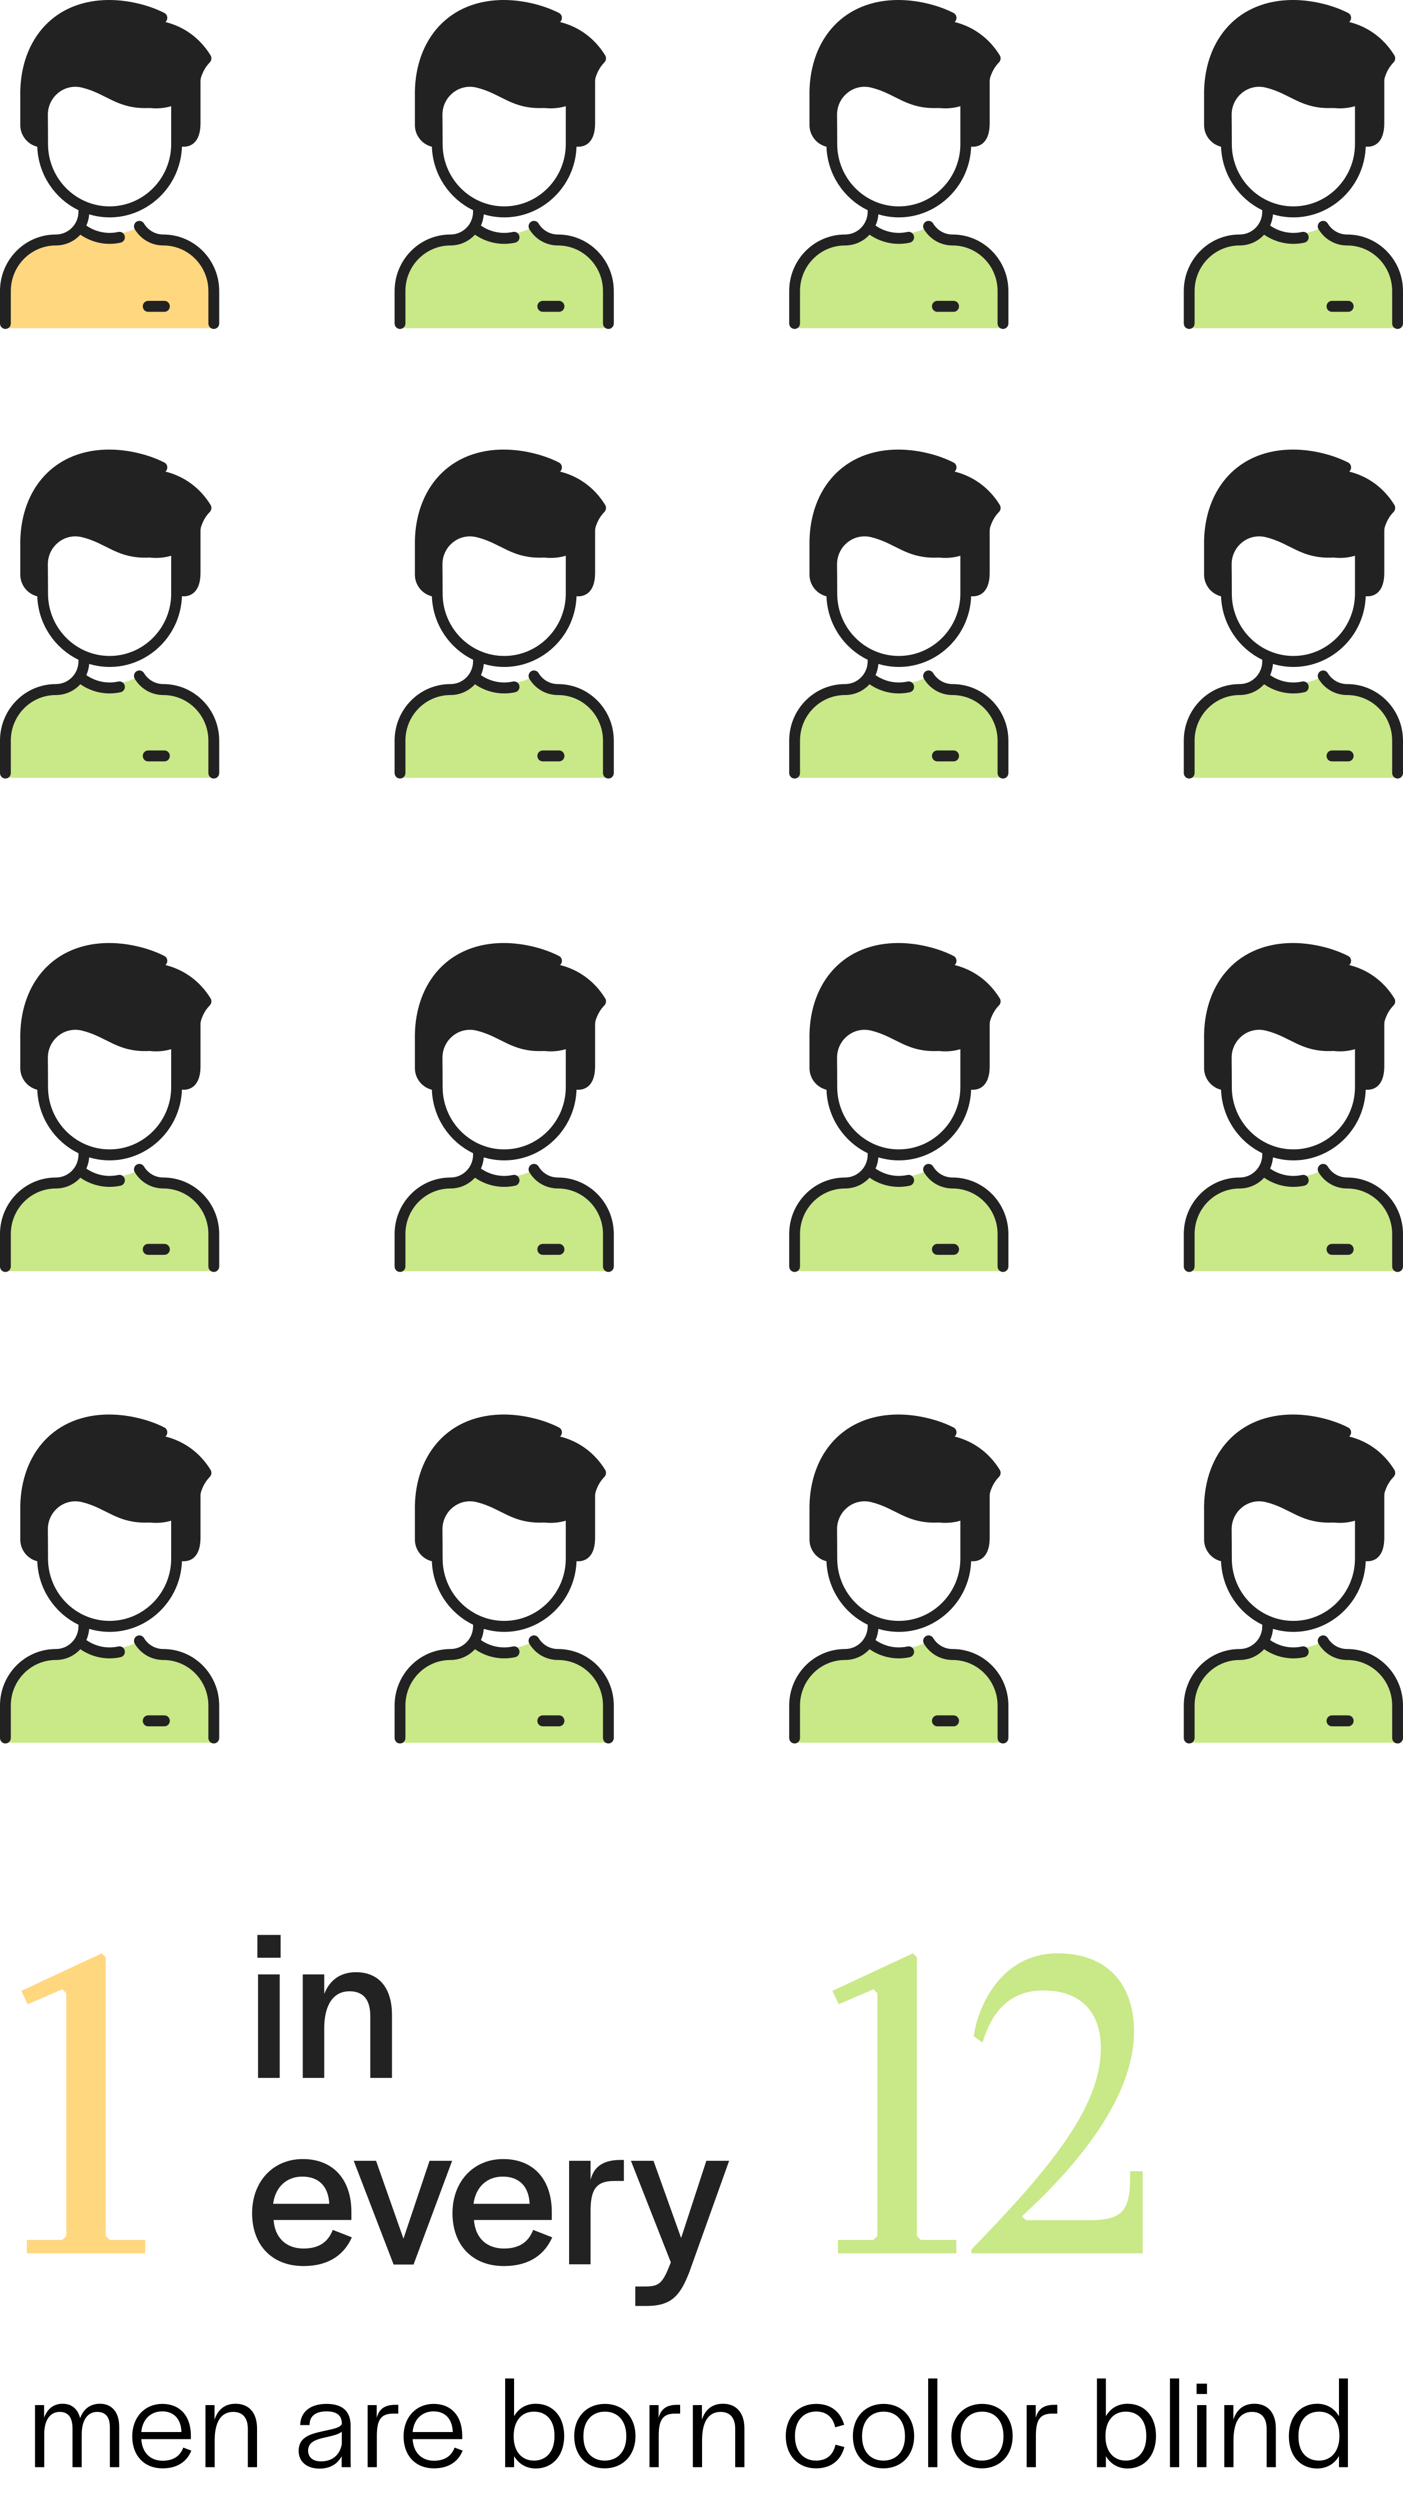
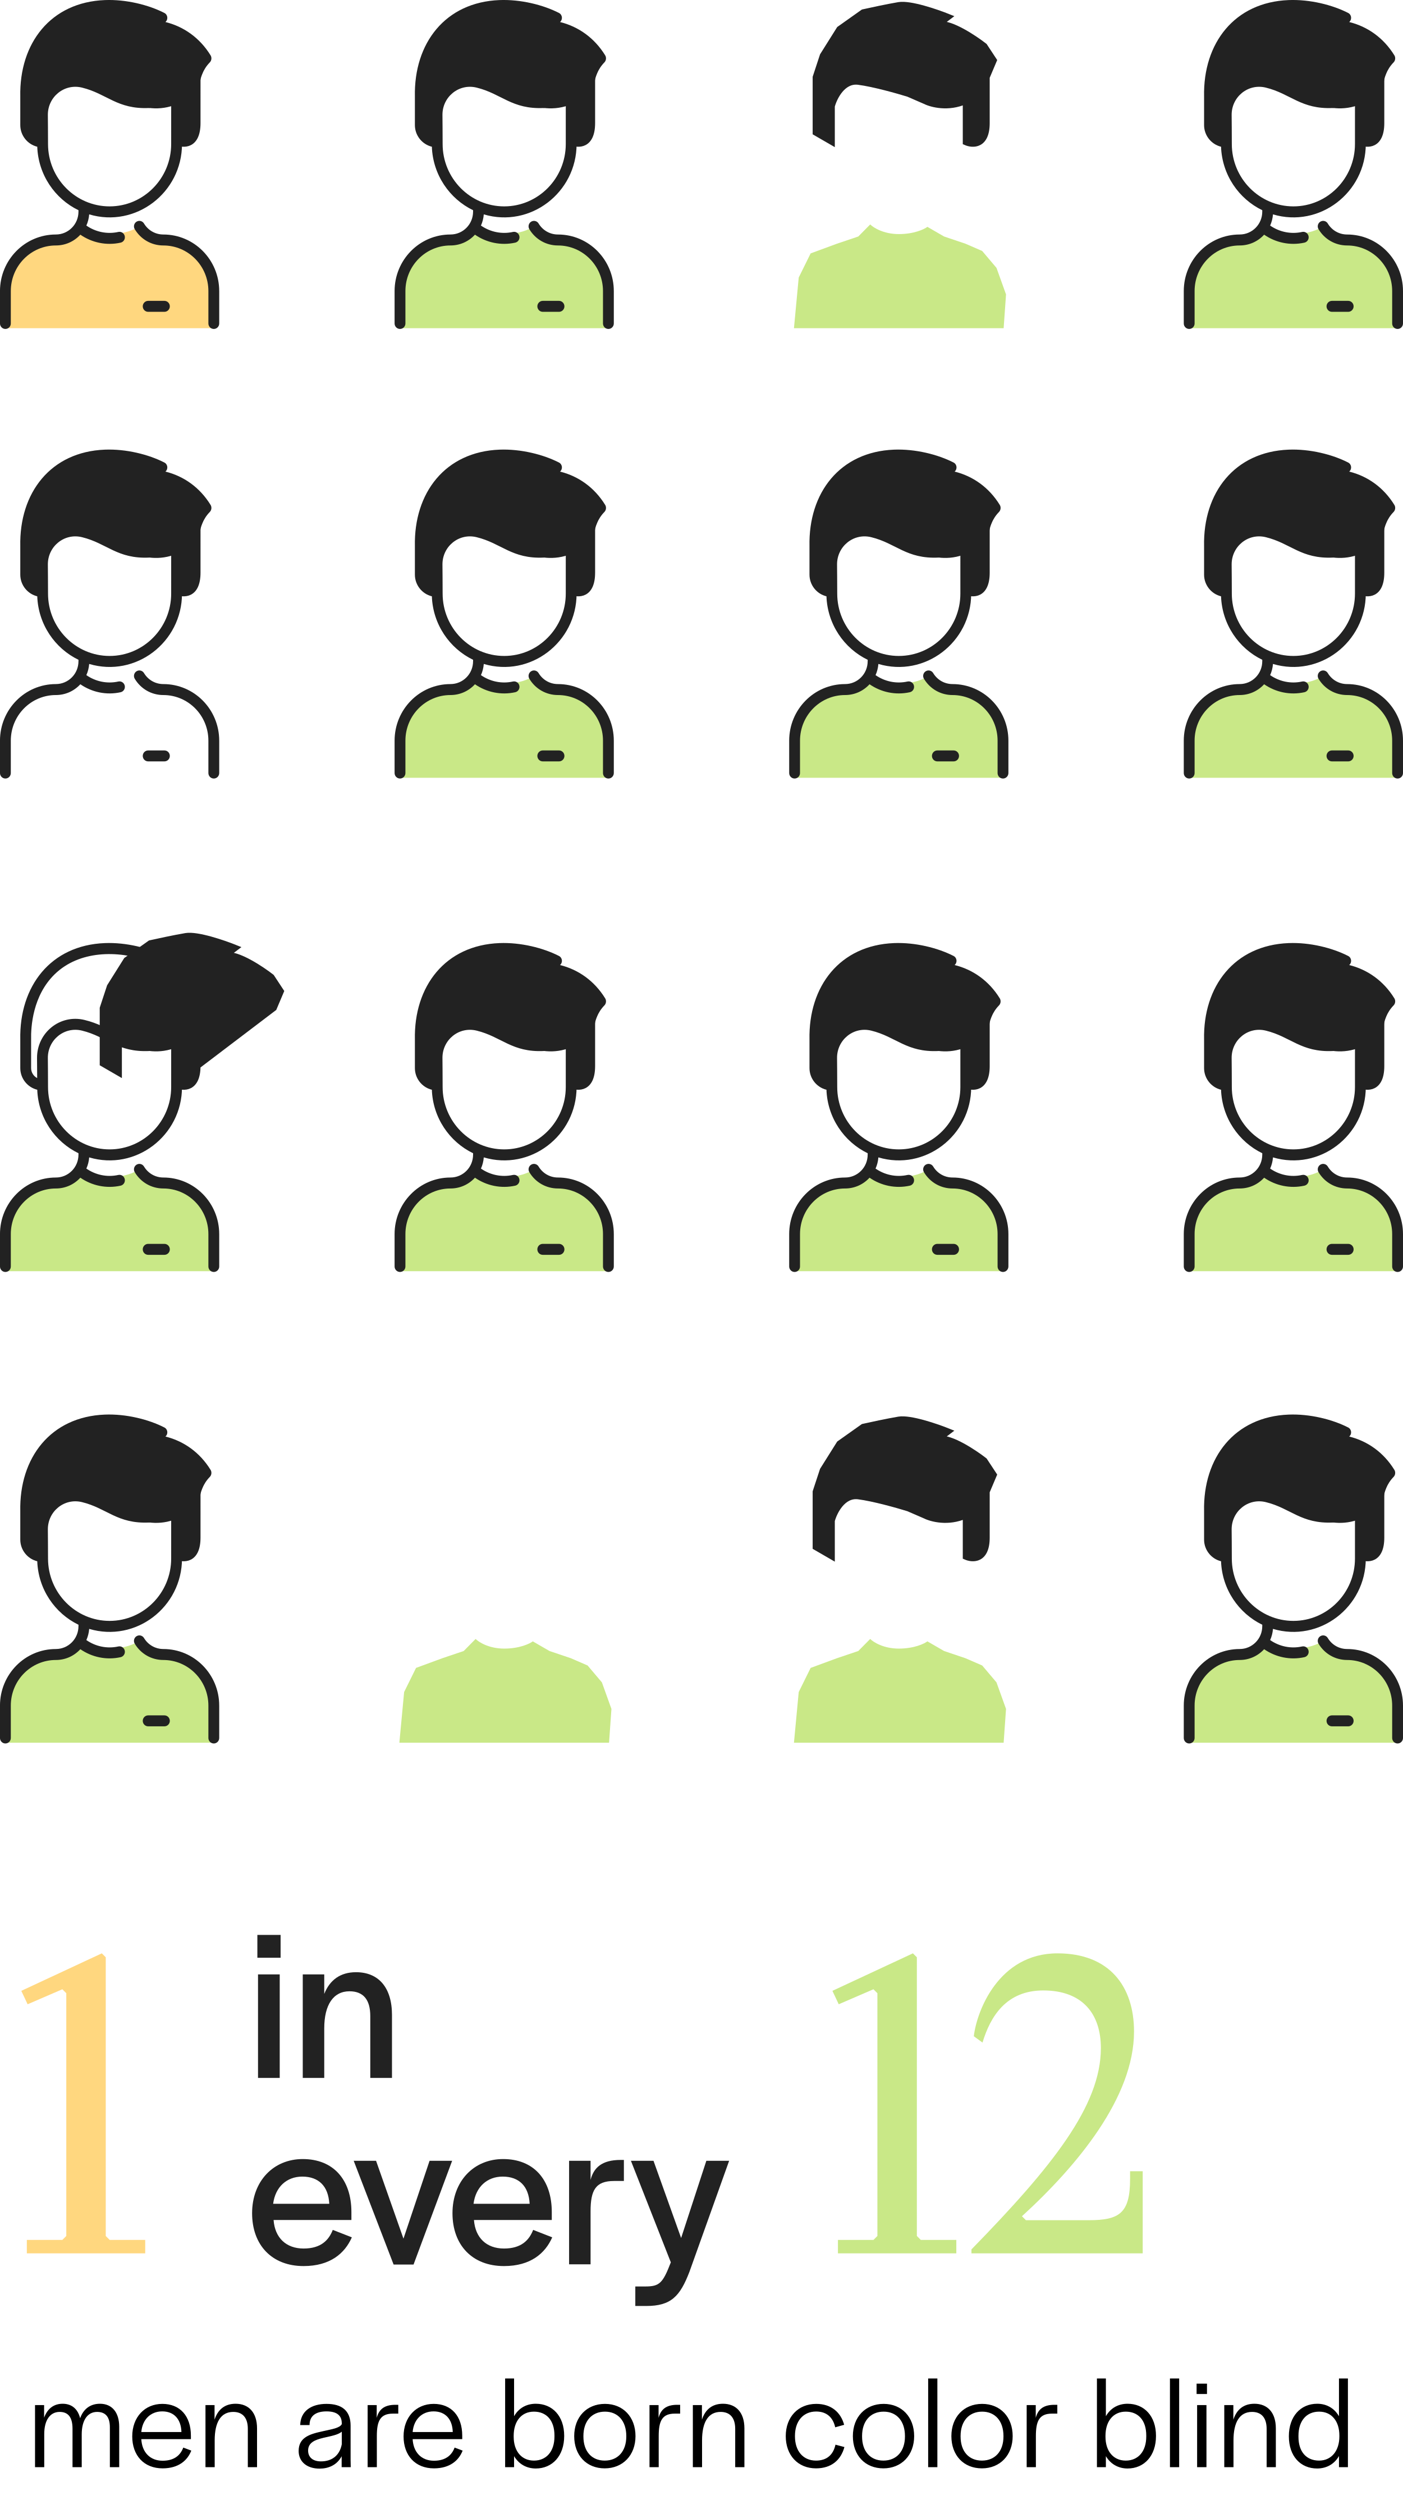
<svg xmlns="http://www.w3.org/2000/svg" fill="none" height="456" viewBox="0 0 256 456" width="256">
  <path d="m12.096 407.832-.72.72h-6.48v2.448h21.6v-2.448h-6.48l-.72-.72v-50.832l-.72-.72-14.688 6.84 1.152 2.448 6.336-2.736.72.72z" fill="#ffd77f" />
  <path d="m160.096 407.832-.72.72h-6.48v2.448h21.6v-2.448h-6.48l-.72-.72v-50.832l-.72-.72-14.688 6.84 1.152 2.448 6.336-2.736.72.72zm17.161 3.168h31.248v-14.976h-2.304v1.44c0 6.192-1.944 7.488-7.488 7.488h-11.52l-.72-.72c10.08-9.216 20.448-21.672 20.448-33.696 0-8.208-4.464-14.256-13.968-14.256-10.8 0-14.76 10.656-15.264 15.12l1.584 1.152c1.44-4.752 4.32-9.504 11.088-9.504 7.2 0 10.512 4.32 10.512 10.512 0 10.512-8.856 21.6-23.616 36.72z" fill="#c9e887" />
  <path d="m46.96 357.08h4.24v-4.16h-4.24zm.12 21.92h3.96v-18.88h-3.96zm8.164 0h3.92v-9.04c0-4.32 1.68-6.76 4.6-6.76 2.56 0 3.8 1.56 3.8 4.52v11.28h3.96v-11.48c0-5.04-2.48-7.8-6.56-7.8-2.88 0-4.8 1.44-5.8 3.96v-3.56h-3.92zm.156 34.32c4.84 0 7.52-2.32 8.8-5.24l-3.48-1.36c-.72 1.84-2.12 3.4-5.32 3.4s-5.24-1.96-5.48-5.2h14.2v-1.44c0-5.96-3.32-9.68-8.88-9.68-5.36 0-9.24 4.04-9.24 9.88 0 5.8 3.6 9.64 9.4 9.64zm-5.56-11.36c.4-3.08 2.48-4.96 5.32-4.96 2.96 0 4.76 1.72 4.92 4.96zm21.979 11.08h3.64l7.04-18.92h-4.12l-4.76 14.2-5-14.2h-4.08zm20.144.28c4.84 0 7.52-2.32 8.8-5.24l-3.481-1.36c-.72 1.84-2.12 3.4-5.32 3.4s-5.24-1.96-5.48-5.2h14.2v-1.44c0-5.96-3.321-9.68-8.88-9.68-5.36 0-9.24 4.04-9.24 9.88 0 5.8 3.6 9.64 9.4 9.64zm-5.56-11.36c.4-3.08 2.48-4.96 5.32-4.96 2.96 0 4.76 1.72 4.92 4.96zm17.436 11.04h3.92v-9.68c0-3.84.92-5.52 4.28-5.52h1.8v-3.84h-.6c-3.44 0-4.92 1.44-5.48 3.64v-3.48h-3.92zm12.083 7.6h2c4.52 0 6.16-1.76 7.88-6.24l7.24-20.24h-4.16l-4.6 14.08-5.04-14.08h-4.12l7.28 18.52c-1.48 3.84-2.08 4.4-4.68 4.4h-1.8z" fill="#222" />
  <path d="m6.392 450h1.68v-6.048c0-2.544 1.08-4.032 2.808-4.032 1.512 0 2.352.912 2.352 3.072v7.008h1.68v-6c0-2.52 1.032-4.08 2.808-4.08 1.536 0 2.328.912 2.328 2.808v7.272h1.704v-7.368c0-2.664-1.344-4.2-3.504-4.2-1.824 0-3.048 1.008-3.624 2.64-.456-1.8-1.632-2.64-3.192-2.64-1.68 0-2.808.96-3.384 2.544v-2.304h-1.656zm23.281.216c2.952 0 4.56-1.488 5.232-3.24l-1.464-.552c-.48 1.296-1.536 2.4-3.768 2.4-2.328 0-3.768-1.584-3.888-3.936h9.048v-.624c0-3.6-1.992-5.808-5.208-5.808s-5.496 2.424-5.496 5.928c0 3.456 2.112 5.832 5.544 5.832zm-3.888-6.624c.192-2.28 1.68-3.768 3.816-3.768 2.112 0 3.432 1.368 3.504 3.768zm11.708 6.408h1.68v-4.896c0-3.312 1.128-5.184 3.384-5.184 1.704 0 2.664 1.056 2.664 3.096v6.984h1.68v-7.08c0-2.88-1.512-4.488-3.912-4.488-1.968 0-3.24 1.056-3.84 2.904v-2.664h-1.656zm20.815.264c1.584 0 3.144-.6 4.032-2.256v1.992h1.656l-.024-1.344v-6.24c0-2.688-1.56-3.96-4.392-3.96-2.784 0-4.752 1.32-4.8 3.864h1.704v-.12c.048-1.656 1.272-2.376 3.096-2.376 1.944 0 2.784.792 2.784 2.184v.144c-.408.744-1.824.912-3.576 1.32-2.328.504-4.296 1.128-4.296 3.576 0 1.896 1.44 3.216 3.816 3.216zm.264-1.32c-1.536 0-2.352-.792-2.352-1.968 0-1.488 1.296-1.968 2.784-2.328 1.32-.312 2.688-.528 3.36-1.128v2.304c-.408 2.136-1.896 3.12-3.792 3.12zm8.509 1.056h1.68v-5.688c0-2.736.624-4.08 2.928-4.08h.984v-1.608h-.528c-2.064 0-3 .864-3.408 2.376v-2.328h-1.656zm12.101.216c2.952 0 4.56-1.488 5.232-3.24l-1.464-.552c-.48 1.296-1.536 2.4-3.768 2.4-2.328 0-3.768-1.584-3.888-3.936h9.048v-.624c0-3.6-1.992-5.808-5.208-5.808s-5.496 2.424-5.496 5.928c0 3.456 2.112 5.832 5.544 5.832zm-3.888-6.624c.192-2.28 1.68-3.768 3.816-3.768 2.112 0 3.432 1.368 3.504 3.768zm22.468 6.648c3.047 0 5.184-2.328 5.184-5.928v-.024c0-3.6-2.136-5.856-5.184-5.856-1.776 0-3.168.864-3.96 2.28v-6.888h-1.632v16.176h1.632v-2.016c.816 1.392 2.208 2.256 3.96 2.256zm-.336-1.44c-2.304 0-3.696-1.776-3.696-4.344v-.192c0-2.616 1.392-4.392 3.696-4.392s3.744 1.608 3.744 4.344v.192c0 2.712-1.464 4.392-3.744 4.392zm12.915 1.416c3.336 0 5.616-2.424 5.616-5.88 0-3.48-2.256-5.88-5.568-5.88-3.336 0-5.616 2.4-5.616 5.88 0 3.504 2.232 5.88 5.568 5.88zm0-1.416c-2.4 0-3.888-1.704-3.888-4.392v-.096c0-2.688 1.512-4.44 3.936-4.44 2.4 0 3.888 1.752 3.888 4.44v.096c0 2.664-1.512 4.392-3.936 4.392zm8.171 1.2h1.68v-5.688c0-2.736.624-4.08 2.928-4.08h.984v-1.608h-.528c-2.064 0-3 .864-3.408 2.376v-2.328h-1.656zm7.91 0h1.68v-4.896c0-3.312 1.128-5.184 3.384-5.184 1.704 0 2.664 1.056 2.664 3.096v6.984h1.68v-7.08c0-2.88-1.512-4.488-3.912-4.488-1.968 0-3.24 1.056-3.84 2.904v-2.664h-1.656zm22.471.216c2.808 0 4.536-1.512 5.184-3.888l-1.632-.432c-.384 1.752-1.488 2.904-3.552 2.904-2.4 0-3.84-1.8-3.84-4.416v-.096c0-2.664 1.488-4.44 3.864-4.44 1.992 0 3.096 1.152 3.48 2.88l1.632-.456c-.624-2.28-2.352-3.816-5.088-3.816-3.312 0-5.568 2.4-5.568 5.88 0 3.456 2.184 5.88 5.52 5.88zm12.294 0c3.336 0 5.616-2.424 5.616-5.88 0-3.48-2.256-5.88-5.568-5.88-3.336 0-5.616 2.4-5.616 5.88 0 3.504 2.232 5.88 5.568 5.88zm0-1.416c-2.4 0-3.888-1.704-3.888-4.392v-.096c0-2.688 1.512-4.44 3.936-4.44 2.4 0 3.888 1.752 3.888 4.44v.096c0 2.664-1.512 4.392-3.936 4.392zm8.171 1.2h1.68v-16.176h-1.68zm9.804.216c3.336 0 5.616-2.424 5.616-5.88 0-3.48-2.256-5.88-5.568-5.88-3.336 0-5.616 2.4-5.616 5.88 0 3.504 2.232 5.88 5.568 5.88zm0-1.416c-2.4 0-3.888-1.704-3.888-4.392v-.096c0-2.688 1.512-4.44 3.936-4.44 2.4 0 3.888 1.752 3.888 4.44v.096c0 2.664-1.512 4.392-3.936 4.392zm8.171 1.2h1.68v-5.688c0-2.736.624-4.08 2.928-4.08h.984v-1.608h-.528c-2.064 0-3 .864-3.408 2.376v-2.328h-1.656zm18.412.24c3.048 0 5.184-2.328 5.184-5.928v-.024c0-3.6-2.136-5.856-5.184-5.856-1.776 0-3.168.864-3.96 2.28v-6.888h-1.632v16.176h1.632v-2.016c.816 1.392 2.208 2.256 3.96 2.256zm-.336-1.44c-2.304 0-3.696-1.776-3.696-4.344v-.192c0-2.616 1.392-4.392 3.696-4.392s3.744 1.608 3.744 4.344v.192c0 2.712-1.464 4.392-3.744 4.392zm8.067 1.2h1.68v-16.176h-1.68zm4.861-13.344h1.896v-1.896h-1.896zm.096 13.344h1.704v-11.328h-1.704zm4.956 0h1.68v-4.896c0-3.312 1.128-5.184 3.384-5.184 1.704 0 2.664 1.056 2.664 3.096v6.984h1.68v-7.08c0-2.88-1.512-4.488-3.912-4.488-1.968 0-3.24 1.056-3.84 2.904v-2.664h-1.656zm16.944.24c1.776 0 3.192-.864 3.984-2.28v2.04h1.632v-16.176h-1.632v6.888c-.816-1.416-2.208-2.28-3.96-2.28-3.072 0-5.184 2.328-5.184 5.928 0 3.648 2.136 5.88 5.16 5.88zm.36-1.44c-2.328 0-3.768-1.608-3.768-4.344v-.192c0-2.712 1.464-4.392 3.768-4.392s3.696 1.752 3.696 4.344v.192c0 2.568-1.416 4.392-3.696 4.392z" fill="#000" />
  <path d="m236.001 300.696c-2.783 0-4.638-1.174-5.218-1.76l-2.174 2.2-3.913 1.321-4.782 1.761-2.174 4.401-.87 9.244h38.261l.435-6.163-1.739-4.841-2.609-3.082-3.044-1.32-3.913-1.321-3.043-1.76c-.58.44-2.435 1.32-5.217 1.32z" fill="#c9e887" />
  <path d="m252.087 280.449c0 4.225-2.609 4.108-3.913 3.521v-7.483c-3.131 1.409-6.232.587-7.391 0l-3.044-1.32c-1.884-.587-6.348-1.849-9.13-2.201-2.783-.352-4.348 2.787-4.783 4.401v6.603l-3.043-1.761v-2.641-4.401-3.082l1.304-3.961 3.043-4.842 4.348-3.081c1.305-.294 4.435-.968 6.522-1.321 2.087-.352 6.957 1.321 9.13 2.201l-1.739 1.321c2.087-.352 6.377 2.494 8.261 3.961l1.739 2.641-1.304 3.081z" fill="#222" stroke="#222" />
  <path d="m256 311.093v5.907c0 .552-.442 1-.988 1-.545 0-.987-.448-.987-1v-5.907c0-4.598-3.676-8.32-8.219-8.32-2.15 0-4.1-1.109-5.217-2.966-.284-.471-.136-1.087.329-1.374.466-.287 1.074-.138 1.358.334.755 1.256 2.075 2.006 3.53 2.006 5.634 0 10.194 4.616 10.194 10.32zm-18.411-10.787c-2.067.457-4.166-.006-5.83-1.164.285-.639.461-1.328.516-2.041 8.466 2.523 16.935-3.946 16.935-12.831 0-8.481.01-8.346-.024-8.693-.13-1.379-2.097-1.191-1.966.196.022.226.015.425.015 8.497 0 6.271-5.04 11.373-11.235 11.373s-11.235-5.102-11.235-11.373c0-2.253-.023-3.997-.031-5.305-.02-3.282 2.977-5.775 6.221-4.988 4.574 1.11 6.418 3.999 12.282 3.723.544-.026.965-.494.94-1.046-.026-.552-.485-.975-1.033-.952-5.286.252-6.751-2.461-11.729-3.67-4.5-1.093-8.684 2.374-8.656 6.945.006 1.063.02 2.228.027 3.662-.658-.347-1.107-1.036-1.107-1.828 0-.023 0-5.193 0-5.216-.05-2.267.269-7.961 4.29-11.886 4.493-4.384 11.522-4.386 16.988-2.457l-.79.329c-.942.393-.745 1.809.271 1.919l1.736.188c3.341.362 6.296 2.126 8.189 4.867-1.242 1.529-1.919 3.431-1.919 5.436v6.82c0 .552.443 1 .988 1s.988-.448.988-1v-6.82c0-1.738.662-3.376 1.866-4.612.335-.344.376-.898.143-1.28-1.97-3.197-4.9-5.256-8.244-6.081.541-.468.435-1.336-.191-1.656-2.872-1.468-6.968-2.499-10.865-2.347-9.861.387-15.633 7.842-15.425 17.613v5.183c0 1.913 1.322 3.521 3.096 3.953.184 5.107 3.21 9.492 7.521 11.579v.263c0 2.305-1.845 4.167-4.127 4.167-5.646 0-10.194 4.627-10.194 10.321v5.906c0 .552.442 1 .988 1 .545 0 .987-.448.987-1v-5.906c0-4.599 3.676-8.321 8.219-8.321 1.682 0 3.284-.682 4.468-1.968 2.106 1.455 4.75 2.029 7.348 1.455.533-.117.871-.65.755-1.189-.116-.54-.643-.883-1.176-.765zm8.411 12.569h-2.963c-.545 0-.988.448-.988 1 0 .553.443 1 .988 1h2.963c.545 0 .988-.447.988-1 0-.552-.443-1-.988-1z" fill="#222" />
  <path d="m92.001 300.696c-2.783 0-4.638-1.174-5.217-1.76l-2.174 2.2-3.913 1.321-4.783 1.761-2.174 4.401-.87 9.244h38.261l.435-6.163-1.739-4.841-2.609-3.082-3.044-1.32-3.913-1.321-3.043-1.76c-.58.44-2.435 1.32-5.217 1.32z" fill="#c9e887" />
-   <path d="m108.087 280.449c0 4.225-2.609 4.108-3.913 3.521v-7.483c-3.131 1.409-6.232.587-7.391 0l-3.043-1.32c-1.884-.587-6.348-1.849-9.13-2.201-2.783-.352-4.348 2.787-4.783 4.401v6.603l-3.043-1.761v-2.641-4.401-3.082l1.304-3.961 3.043-4.842 4.348-3.081c1.304-.294 4.435-.968 6.522-1.321 2.087-.352 6.957 1.321 9.13 2.201l-1.739 1.321c2.087-.352 6.377 2.494 8.261 3.961l1.739 2.641-1.304 3.081z" fill="#222" stroke="#222" />
-   <path d="m112 311.093v5.907c0 .552-.442 1-.988 1-.545 0-.987-.448-.987-1v-5.907c0-4.598-3.676-8.32-8.219-8.32-2.15 0-4.1-1.109-5.217-2.966-.284-.471-.136-1.087.33-1.374.466-.287 1.073-.138 1.357.334.756 1.256 2.075 2.006 3.53 2.006 5.634 0 10.194 4.616 10.194 10.32zm-18.411-10.787c-2.067.457-4.166-.006-5.831-1.164.285-.639.461-1.328.517-2.041 8.466 2.523 16.935-3.946 16.935-12.831 0-8.481.01-8.346-.024-8.693-.13-1.379-2.097-1.191-1.966.196.022.226.015.425.015 8.497 0 6.271-5.04 11.373-11.235 11.373-6.195 0-11.235-5.102-11.235-11.373 0-2.253-.024-3.997-.031-5.305-.02-3.282 2.977-5.775 6.221-4.988 4.574 1.11 6.418 3.999 12.282 3.723.545-.026.965-.494.94-1.046-.026-.552-.485-.975-1.033-.952-5.286.252-6.751-2.461-11.729-3.67-4.5-1.093-8.684 2.374-8.657 6.945.007 1.063.021 2.228.027 3.662-.657-.347-1.107-1.036-1.107-1.828 0-.023 0-5.193-0-5.216-.05-2.267.269-7.961 4.291-11.886 4.493-4.384 11.522-4.386 16.987-2.457l-.789.329c-.943.393-.746 1.809.271 1.919l1.736.188c3.341.362 6.296 2.126 8.189 4.867-1.242 1.529-1.919 3.431-1.919 5.436v6.82c0 .552.443 1 .988 1s.988-.448.988-1v-6.82c0-1.738.662-3.376 1.866-4.612.335-.344.376-.898.143-1.28-1.97-3.197-4.9-5.256-8.244-6.081.541-.468.435-1.336-.191-1.656-2.872-1.468-6.968-2.499-10.865-2.347-9.861.387-15.633 7.842-15.425 17.613v5.183c0 1.913 1.322 3.521 3.096 3.953.184 5.107 3.21 9.492 7.521 11.579v.263c0 2.305-1.845 4.167-4.127 4.167-5.646 0-10.194 4.627-10.194 10.321v5.906c0 .552.442 1 .988 1 .545 0 .988-.448.988-1v-5.906c0-4.599 3.676-8.321 8.219-8.321 1.682 0 3.284-.682 4.468-1.968 2.106 1.455 4.749 2.029 7.348 1.455.533-.117.871-.65.755-1.189-.116-.54-.643-.883-1.175-.765zm8.411 12.569h-2.963c-.545 0-.988.448-.988 1 0 .553.442 1 .988 1h2.963c.545 0 .988-.447.988-1 0-.552-.443-1-.988-1z" fill="#222" />
  <path d="m20.001 300.696c-2.783 0-4.638-1.174-5.217-1.76l-2.174 2.2-3.913 1.321-4.783 1.761-2.174 4.401-.87 9.244h38.261l.435-6.163-1.739-4.841-2.609-3.082-3.043-1.32-3.913-1.321-3.043-1.76c-.58.44-2.435 1.32-5.217 1.32z" fill="#c9e887" />
  <path d="m36.087 280.449c0 4.225-2.609 4.108-3.913 3.521v-7.483c-3.131 1.409-6.232.587-7.391 0l-3.043-1.32c-1.884-.587-6.348-1.849-9.13-2.201-2.783-.352-4.348 2.787-4.783 4.401v6.603l-3.043-1.761v-2.641-4.401-3.082l1.304-3.961 3.043-4.842 4.348-3.081c1.304-.294 4.435-.968 6.522-1.321 2.087-.352 6.957 1.321 9.13 2.201l-1.739 1.321c2.087-.352 6.377 2.494 8.261 3.961l1.739 2.641-1.304 3.081z" fill="#222" stroke="#222" />
  <path d="m40 311.093v5.907c0 .552-.442 1-.988 1-.545 0-.988-.448-.988-1v-5.907c0-4.598-3.676-8.32-8.219-8.32-2.15 0-4.1-1.109-5.217-2.966-.284-.471-.136-1.087.33-1.374.466-.287 1.073-.138 1.357.334.756 1.256 2.076 2.006 3.53 2.006 5.634 0 10.194 4.616 10.194 10.32zm-18.411-10.787c-2.067.457-4.166-.006-5.831-1.164.285-.639.461-1.328.517-2.041 8.466 2.523 16.935-3.946 16.935-12.831 0-8.481.01-8.346-.024-8.693-.13-1.379-2.097-1.191-1.966.196.022.226.014.425.014 8.497 0 6.271-5.04 11.373-11.235 11.373-6.195 0-11.235-5.102-11.235-11.373 0-2.253-.024-3.997-.031-5.305-.02-3.282 2.977-5.775 6.221-4.988 4.574 1.11 6.418 3.999 12.282 3.723.545-.026.966-.494.94-1.046-.026-.552-.485-.975-1.033-.952-5.286.252-6.751-2.461-11.729-3.67-4.5-1.093-8.684 2.374-8.657 6.945.007 1.063.02 2.228.027 3.662-.658-.347-1.107-1.036-1.107-1.828 0-.023 0-5.193-0-5.216-.05-2.267.269-7.961 4.291-11.886 4.493-4.384 11.522-4.386 16.987-2.457l-.789.329c-.943.393-.746 1.809.271 1.919l1.736.188c3.341.362 6.296 2.126 8.189 4.867-1.242 1.529-1.919 3.431-1.919 5.436v6.82c0 .552.442 1 .988 1 .545 0 .988-.448.988-1v-6.82c0-1.738.663-3.376 1.866-4.612.335-.344.376-.898.142-1.28-1.969-3.197-4.899-5.256-8.243-6.081.541-.468.434-1.336-.192-1.656-2.871-1.468-6.967-2.499-10.865-2.347-9.861.387-15.633 7.842-15.425 17.613v5.183c0 1.913 1.322 3.521 3.096 3.953.184 5.107 3.21 9.492 7.521 11.579v.263c0 2.305-1.845 4.167-4.127 4.167-5.646 0-10.194 4.627-10.194 10.321v5.906c0 .552.442 1 .988 1s.988-.448.988-1v-5.906c0-4.599 3.676-8.321 8.219-8.321 1.682 0 3.284-.682 4.468-1.968 2.106 1.455 4.749 2.029 7.348 1.455.533-.117.871-.65.755-1.189-.116-.54-.643-.883-1.175-.765zm8.411 12.569h-2.963c-.545 0-.988.448-.988 1 0 .553.442 1 .988 1h2.963c.545 0 .988-.447.988-1 0-.552-.442-1-.988-1z" fill="#222" />
  <path d="m164.001 300.696c-2.783 0-4.638-1.174-5.218-1.76l-2.174 2.2-3.913 1.321-4.782 1.761-2.174 4.401-.87 9.244h38.261l.435-6.163-1.739-4.841-2.609-3.082-3.044-1.32-3.913-1.321-3.043-1.76c-.58.44-2.435 1.32-5.217 1.32z" fill="#c9e887" />
  <path d="m180.087 280.449c0 4.225-2.609 4.108-3.913 3.521v-7.483c-3.131 1.409-6.232.587-7.391 0l-3.044-1.32c-1.884-.587-6.348-1.849-9.13-2.201-2.783-.352-4.348 2.787-4.783 4.401v6.603l-3.043-1.761v-2.641-4.401-3.082l1.304-3.961 3.043-4.842 4.348-3.081c1.305-.294 4.435-.968 6.522-1.321 2.087-.352 6.957 1.321 9.13 2.201l-1.739 1.321c2.087-.352 6.377 2.494 8.261 3.961l1.739 2.641-1.304 3.081z" fill="#222" stroke="#222" />
-   <path d="m184 311.093v5.907c0 .552-.442 1-.988 1-.545 0-.987-.448-.987-1v-5.907c0-4.598-3.676-8.32-8.219-8.32-2.15 0-4.1-1.109-5.217-2.966-.284-.471-.136-1.087.329-1.374.466-.287 1.074-.138 1.358.334.755 1.256 2.075 2.006 3.53 2.006 5.634 0 10.194 4.616 10.194 10.32zm-18.411-10.787c-2.067.457-4.166-.006-5.83-1.164.285-.639.461-1.328.516-2.041 8.466 2.523 16.935-3.946 16.935-12.831 0-8.481.01-8.346-.024-8.693-.13-1.379-2.097-1.191-1.966.196.022.226.015.425.015 8.497 0 6.271-5.04 11.373-11.235 11.373s-11.235-5.102-11.235-11.373c0-2.253-.023-3.997-.031-5.305-.02-3.282 2.977-5.775 6.221-4.988 4.574 1.11 6.418 3.999 12.282 3.723.544-.026.965-.494.94-1.046-.026-.552-.485-.975-1.033-.952-5.286.252-6.751-2.461-11.729-3.67-4.5-1.093-8.684 2.374-8.656 6.945.006 1.063.02 2.228.027 3.662-.658-.347-1.107-1.036-1.107-1.828 0-.023 0-5.193 0-5.216-.05-2.267.269-7.961 4.29-11.886 4.493-4.384 11.522-4.386 16.988-2.457l-.79.329c-.942.393-.745 1.809.271 1.919l1.736.188c3.341.362 6.296 2.126 8.189 4.867-1.242 1.529-1.919 3.431-1.919 5.436v6.82c0 .552.443 1 .988 1s.988-.448.988-1v-6.82c0-1.738.662-3.376 1.866-4.612.335-.344.376-.898.143-1.28-1.97-3.197-4.9-5.256-8.244-6.081.541-.468.435-1.336-.191-1.656-2.872-1.468-6.968-2.499-10.865-2.347-9.861.387-15.633 7.842-15.425 17.613v5.183c0 1.913 1.322 3.521 3.096 3.953.184 5.107 3.21 9.492 7.521 11.579v.263c0 2.305-1.845 4.167-4.127 4.167-5.646 0-10.194 4.627-10.194 10.321v5.906c0 .552.442 1 .988 1 .545 0 .987-.448.987-1v-5.906c0-4.599 3.676-8.321 8.219-8.321 1.682 0 3.284-.682 4.468-1.968 2.106 1.455 4.75 2.029 7.348 1.455.533-.117.871-.65.755-1.189-.116-.54-.643-.883-1.176-.765zm8.411 12.569h-2.963c-.545 0-.988.448-.988 1 0 .553.443 1 .988 1h2.963c.545 0 .988-.447.988-1 0-.552-.443-1-.988-1z" fill="#222" />
  <path d="m236.001 124.696c-2.783 0-4.638-1.174-5.218-1.76l-2.174 2.2-3.913 1.321-4.782 1.761-2.174 4.401-.87 9.244h38.261l.435-6.163-1.739-4.841-2.609-3.082-3.044-1.32-3.913-1.321-3.043-1.76c-.58.44-2.435 1.32-5.217 1.32z" fill="#c9e887" />
  <path d="m252.087 104.449c0 4.225-2.609 4.108-3.913 3.521v-7.483c-3.131 1.409-6.232.587-7.391 0l-3.044-1.321c-1.884-.587-6.348-1.849-9.13-2.201-2.783-.352-4.348 2.788-4.783 4.401v6.603l-3.043-1.761v-2.641-4.402-3.081l1.304-3.962 3.043-4.842 4.348-3.081c1.305-.293 4.435-.968 6.522-1.32s6.957 1.321 9.13 2.201l-1.739 1.32c2.087-.352 6.377 2.494 8.261 3.962l1.739 2.641-1.304 3.081z" fill="#222" stroke="#222" />
  <path d="m256 135.093v5.907c0 .552-.442 1-.988 1-.545 0-.987-.448-.987-1v-5.907c0-4.598-3.676-8.32-8.219-8.32-2.15 0-4.1-1.109-5.217-2.966-.284-.471-.136-1.087.329-1.374.466-.287 1.074-.138 1.358.334.755 1.256 2.075 2.006 3.53 2.006 5.634 0 10.194 4.616 10.194 10.32zm-18.411-10.787c-2.067.457-4.166-.006-5.83-1.164.285-.639.461-1.328.516-2.041 8.466 2.523 16.935-3.946 16.935-12.831 0-8.481.01-8.346-.024-8.693-.13-1.378-2.097-1.191-1.966.196.022.227.015.425.015 8.497 0 6.271-5.04 11.373-11.235 11.373s-11.235-5.102-11.235-11.373c0-2.253-.023-3.997-.031-5.305-.02-3.282 2.977-5.775 6.221-4.988 4.574 1.111 6.418 3.999 12.282 3.723.544-.026.965-.494.94-1.046-.026-.552-.485-.975-1.033-.952-5.286.252-6.751-2.461-11.729-3.67-4.5-1.093-8.684 2.373-8.656 6.945.006 1.063.02 2.228.027 3.662-.658-.347-1.107-1.036-1.107-1.828 0-.023 0-5.193 0-5.216-.05-2.266.269-7.961 4.29-11.886 4.493-4.384 11.522-4.386 16.988-2.457l-.79.329c-.942.393-.745 1.808.271 1.919l1.736.188c3.341.362 6.296 2.126 8.189 4.867-1.242 1.528-1.919 3.431-1.919 5.435v6.82c0 .552.443 1 .988 1s.988-.448.988-1v-6.82c0-1.738.662-3.376 1.866-4.612.335-.344.376-.898.143-1.28-1.97-3.197-4.9-5.256-8.244-6.081.541-.467.435-1.335-.191-1.656-2.872-1.468-6.968-2.499-10.865-2.347-9.861.387-15.633 7.843-15.425 17.613v5.183c0 1.913 1.322 3.521 3.096 3.953.184 5.107 3.21 9.492 7.521 11.579v.263c0 2.305-1.845 4.167-4.127 4.167-5.646 0-10.194 4.627-10.194 10.321v5.906c0 .552.442 1 .988 1 .545 0 .987-.448.987-1v-5.906c0-4.599 3.676-8.321 8.219-8.321 1.682 0 3.284-.682 4.468-1.968 2.106 1.455 4.75 2.029 7.348 1.455.533-.117.871-.65.755-1.189-.116-.54-.643-.883-1.176-.765zm8.411 12.569h-2.963c-.545 0-.988.448-.988 1 0 .553.443 1 .988 1h2.963c.545 0 .988-.447.988-1 0-.552-.443-1-.988-1z" fill="#222" />
  <path d="m92.001 124.696c-2.783 0-4.638-1.174-5.217-1.76l-2.174 2.2-3.913 1.321-4.783 1.761-2.174 4.401-.87 9.244h38.261l.435-6.163-1.739-4.841-2.609-3.082-3.044-1.32-3.913-1.321-3.043-1.76c-.58.44-2.435 1.32-5.217 1.32z" fill="#c9e887" />
  <path d="m108.087 104.449c0 4.225-2.609 4.108-3.913 3.521v-7.483c-3.131 1.409-6.232.587-7.391 0l-3.043-1.321c-1.884-.587-6.348-1.849-9.13-2.201-2.783-.352-4.348 2.788-4.783 4.401v6.603l-3.043-1.761v-2.641-4.402-3.081l1.304-3.962 3.043-4.842 4.348-3.081c1.304-.293 4.435-.968 6.522-1.32 2.087-.352 6.957 1.321 9.13 2.201l-1.739 1.32c2.087-.352 6.377 2.494 8.261 3.962l1.739 2.641-1.304 3.081z" fill="#222" stroke="#222" />
  <path d="m112 135.093v5.907c0 .552-.442 1-.988 1-.545 0-.987-.448-.987-1v-5.907c0-4.598-3.676-8.32-8.219-8.32-2.15 0-4.1-1.109-5.217-2.966-.284-.471-.136-1.087.33-1.374.466-.287 1.073-.138 1.357.334.756 1.256 2.075 2.006 3.53 2.006 5.634 0 10.194 4.616 10.194 10.32zm-18.411-10.787c-2.067.457-4.166-.006-5.831-1.164.285-.639.461-1.328.517-2.041 8.466 2.523 16.935-3.946 16.935-12.831 0-8.481.01-8.346-.024-8.693-.13-1.378-2.097-1.191-1.966.196.022.227.015.425.015 8.497 0 6.271-5.04 11.373-11.235 11.373-6.195 0-11.235-5.102-11.235-11.373 0-2.253-.024-3.997-.031-5.305-.02-3.282 2.977-5.775 6.221-4.988 4.574 1.111 6.418 3.999 12.282 3.723.545-.026.965-.494.94-1.046-.026-.552-.485-.975-1.033-.952-5.286.252-6.751-2.461-11.729-3.67-4.5-1.093-8.684 2.373-8.657 6.945.007 1.063.021 2.228.027 3.662-.657-.347-1.107-1.036-1.107-1.828 0-.023 0-5.193-0-5.216-.05-2.266.269-7.961 4.291-11.886 4.493-4.384 11.522-4.386 16.987-2.457l-.789.329c-.943.393-.746 1.808.271 1.919l1.736.188c3.341.362 6.296 2.126 8.189 4.867-1.242 1.528-1.919 3.431-1.919 5.435v6.82c0 .552.443 1 .988 1s.988-.448.988-1v-6.82c0-1.738.662-3.376 1.866-4.612.335-.344.376-.898.143-1.28-1.97-3.197-4.9-5.256-8.244-6.081.541-.467.435-1.335-.191-1.656-2.872-1.468-6.968-2.499-10.865-2.347-9.861.387-15.633 7.843-15.425 17.613v5.183c0 1.913 1.322 3.521 3.096 3.953.184 5.107 3.21 9.492 7.521 11.579v.263c0 2.305-1.845 4.167-4.127 4.167-5.646 0-10.194 4.627-10.194 10.321v5.906c0 .552.442 1 .988 1 .545 0 .988-.448.988-1v-5.906c0-4.599 3.676-8.321 8.219-8.321 1.682 0 3.284-.682 4.468-1.968 2.106 1.455 4.749 2.029 7.348 1.455.533-.117.871-.65.755-1.189-.116-.54-.643-.883-1.175-.765zm8.411 12.569h-2.963c-.545 0-.988.448-.988 1 0 .553.442 1 .988 1h2.963c.545 0 .988-.447.988-1 0-.552-.443-1-.988-1z" fill="#222" />
-   <path d="m20.001 124.696c-2.783 0-4.638-1.174-5.217-1.76l-2.174 2.2-3.913 1.321-4.783 1.761-2.174 4.401-.87 9.244h38.261l.435-6.163-1.739-4.841-2.609-3.082-3.043-1.32-3.913-1.321-3.043-1.76c-.58.44-2.435 1.32-5.217 1.32z" fill="#c9e887" />
  <path d="m36.087 104.449c0 4.225-2.609 4.108-3.913 3.521v-7.483c-3.131 1.409-6.232.587-7.391 0l-3.043-1.321c-1.884-.587-6.348-1.849-9.13-2.201-2.783-.352-4.348 2.788-4.783 4.401v6.603l-3.043-1.761v-2.641-4.402-3.081l1.304-3.962 3.043-4.842 4.348-3.081c1.304-.293 4.435-.968 6.522-1.32 2.087-.352 6.957 1.321 9.13 2.201l-1.739 1.32c2.087-.352 6.377 2.494 8.261 3.962l1.739 2.641-1.304 3.081z" fill="#222" stroke="#222" />
  <path d="m40 135.093v5.907c0 .552-.442 1-.988 1-.545 0-.988-.448-.988-1v-5.907c0-4.598-3.676-8.32-8.219-8.32-2.15 0-4.1-1.109-5.217-2.966-.284-.471-.136-1.087.33-1.374.466-.287 1.073-.138 1.357.334.756 1.256 2.076 2.006 3.53 2.006 5.634 0 10.194 4.616 10.194 10.32zm-18.411-10.787c-2.067.457-4.166-.006-5.831-1.164.285-.639.461-1.328.517-2.041 8.466 2.523 16.935-3.946 16.935-12.831 0-8.481.01-8.346-.024-8.693-.13-1.378-2.097-1.191-1.966.196.022.227.014.425.014 8.497 0 6.271-5.04 11.373-11.235 11.373-6.195 0-11.235-5.102-11.235-11.373 0-2.253-.024-3.997-.031-5.305-.02-3.282 2.977-5.775 6.221-4.988 4.574 1.111 6.418 3.999 12.282 3.723.545-.026.966-.494.94-1.046-.026-.552-.485-.975-1.033-.952-5.286.252-6.751-2.461-11.729-3.67-4.5-1.093-8.684 2.373-8.657 6.945.007 1.063.02 2.228.027 3.662-.658-.347-1.107-1.036-1.107-1.828 0-.023 0-5.193-0-5.216-.05-2.266.269-7.961 4.291-11.886 4.493-4.384 11.522-4.386 16.987-2.457l-.789.329c-.943.393-.746 1.808.271 1.919l1.736.188c3.341.362 6.296 2.126 8.189 4.867-1.242 1.528-1.919 3.431-1.919 5.435v6.82c0 .552.442 1 .988 1 .545 0 .988-.448.988-1v-6.82c0-1.738.663-3.376 1.866-4.612.335-.344.376-.898.142-1.28-1.969-3.197-4.899-5.256-8.243-6.081.541-.467.434-1.335-.192-1.656-2.871-1.468-6.967-2.499-10.865-2.347-9.861.387-15.633 7.843-15.425 17.613v5.183c0 1.913 1.322 3.521 3.096 3.953.184 5.107 3.21 9.492 7.521 11.579v.263c0 2.305-1.845 4.167-4.127 4.167-5.646 0-10.194 4.627-10.194 10.321v5.906c0 .552.442 1 .988 1s.988-.448.988-1v-5.906c0-4.599 3.676-8.321 8.219-8.321 1.682 0 3.284-.682 4.468-1.968 2.106 1.455 4.749 2.029 7.348 1.455.533-.117.871-.65.755-1.189-.116-.54-.643-.883-1.175-.765zm8.411 12.569h-2.963c-.545 0-.988.448-.988 1 0 .553.442 1 .988 1h2.963c.545 0 .988-.447.988-1 0-.552-.442-1-.988-1z" fill="#222" />
  <path d="m164.001 124.696c-2.783 0-4.638-1.174-5.218-1.76l-2.174 2.2-3.913 1.321-4.782 1.761-2.174 4.401-.87 9.244h38.261l.435-6.163-1.739-4.841-2.609-3.082-3.044-1.32-3.913-1.321-3.043-1.76c-.58.44-2.435 1.32-5.217 1.32z" fill="#c9e887" />
  <path d="m180.087 104.449c0 4.225-2.609 4.108-3.913 3.521v-7.483c-3.131 1.409-6.232.587-7.391 0l-3.044-1.321c-1.884-.587-6.348-1.849-9.13-2.201-2.783-.352-4.348 2.788-4.783 4.401v6.603l-3.043-1.761v-2.641-4.402-3.081l1.304-3.962 3.043-4.842 4.348-3.081c1.305-.293 4.435-.968 6.522-1.32s6.957 1.321 9.13 2.201l-1.739 1.32c2.087-.352 6.377 2.494 8.261 3.962l1.739 2.641-1.304 3.081z" fill="#222" stroke="#222" />
  <path d="m184 135.093v5.907c0 .552-.442 1-.988 1-.545 0-.987-.448-.987-1v-5.907c0-4.598-3.676-8.32-8.219-8.32-2.15 0-4.1-1.109-5.217-2.966-.284-.471-.136-1.087.329-1.374.466-.287 1.074-.138 1.358.334.755 1.256 2.075 2.006 3.53 2.006 5.634 0 10.194 4.616 10.194 10.32zm-18.411-10.787c-2.067.457-4.166-.006-5.83-1.164.285-.639.461-1.328.516-2.041 8.466 2.523 16.935-3.946 16.935-12.831 0-8.481.01-8.346-.024-8.693-.13-1.378-2.097-1.191-1.966.196.022.227.015.425.015 8.497 0 6.271-5.04 11.373-11.235 11.373s-11.235-5.102-11.235-11.373c0-2.253-.023-3.997-.031-5.305-.02-3.282 2.977-5.775 6.221-4.988 4.574 1.111 6.418 3.999 12.282 3.723.544-.026.965-.494.94-1.046-.026-.552-.485-.975-1.033-.952-5.286.252-6.751-2.461-11.729-3.67-4.5-1.093-8.684 2.373-8.656 6.945.006 1.063.02 2.228.027 3.662-.658-.347-1.107-1.036-1.107-1.828 0-.023 0-5.193 0-5.216-.05-2.266.269-7.961 4.29-11.886 4.493-4.384 11.522-4.386 16.988-2.457l-.79.329c-.942.393-.745 1.808.271 1.919l1.736.188c3.341.362 6.296 2.126 8.189 4.867-1.242 1.528-1.919 3.431-1.919 5.435v6.82c0 .552.443 1 .988 1s.988-.448.988-1v-6.82c0-1.738.662-3.376 1.866-4.612.335-.344.376-.898.143-1.28-1.97-3.197-4.9-5.256-8.244-6.081.541-.467.435-1.335-.191-1.656-2.872-1.468-6.968-2.499-10.865-2.347-9.861.387-15.633 7.843-15.425 17.613v5.183c0 1.913 1.322 3.521 3.096 3.953.184 5.107 3.21 9.492 7.521 11.579v.263c0 2.305-1.845 4.167-4.127 4.167-5.646 0-10.194 4.627-10.194 10.321v5.906c0 .552.442 1 .988 1 .545 0 .987-.448.987-1v-5.906c0-4.599 3.676-8.321 8.219-8.321 1.682 0 3.284-.682 4.468-1.968 2.106 1.455 4.75 2.029 7.348 1.455.533-.117.871-.65.755-1.189-.116-.54-.643-.883-1.176-.765zm8.411 12.569h-2.963c-.545 0-.988.448-.988 1 0 .553.443 1 .988 1h2.963c.545 0 .988-.447.988-1 0-.552-.443-1-.988-1z" fill="#222" />
  <path d="m236.001 214.696c-2.783 0-4.638-1.174-5.218-1.76l-2.174 2.2-3.913 1.321-4.782 1.761-2.174 4.401-.87 9.244h38.261l.435-6.163-1.739-4.841-2.609-3.082-3.044-1.32-3.913-1.321-3.043-1.76c-.58.44-2.435 1.32-5.217 1.32z" fill="#c9e887" />
  <path d="m252.087 194.449c0 4.225-2.609 4.108-3.913 3.521v-7.483c-3.131 1.409-6.232.587-7.391 0l-3.044-1.32c-1.884-.587-6.348-1.849-9.13-2.201-2.783-.352-4.348 2.787-4.783 4.401v6.603l-3.043-1.761v-2.641-4.401-3.082l1.304-3.961 3.043-4.842 4.348-3.081c1.305-.294 4.435-.968 6.522-1.321 2.087-.352 6.957 1.321 9.13 2.201l-1.739 1.321c2.087-.352 6.377 2.494 8.261 3.961l1.739 2.641-1.304 3.081z" fill="#222" stroke="#222" />
  <path d="m256 225.093v5.907c0 .552-.442 1-.988 1-.545 0-.987-.448-.987-1v-5.907c0-4.598-3.676-8.32-8.219-8.32-2.15 0-4.1-1.109-5.217-2.966-.284-.471-.136-1.087.329-1.374.466-.287 1.074-.138 1.358.334.755 1.256 2.075 2.006 3.53 2.006 5.634 0 10.194 4.616 10.194 10.32zm-18.411-10.787c-2.067.457-4.166-.006-5.83-1.164.285-.639.461-1.328.516-2.041 8.466 2.523 16.935-3.946 16.935-12.831 0-8.481.01-8.346-.024-8.693-.13-1.379-2.097-1.191-1.966.196.022.226.015.425.015 8.497 0 6.271-5.04 11.373-11.235 11.373s-11.235-5.102-11.235-11.373c0-2.253-.023-3.997-.031-5.305-.02-3.282 2.977-5.775 6.221-4.988 4.574 1.11 6.418 3.999 12.282 3.723.544-.026.965-.494.94-1.046-.026-.552-.485-.975-1.033-.952-5.286.252-6.751-2.461-11.729-3.67-4.5-1.093-8.684 2.374-8.656 6.945.006 1.063.02 2.228.027 3.662-.658-.347-1.107-1.036-1.107-1.828 0-.023 0-5.193 0-5.216-.05-2.267.269-7.961 4.29-11.886 4.493-4.384 11.522-4.386 16.988-2.457l-.79.329c-.942.393-.745 1.809.271 1.919l1.736.188c3.341.362 6.296 2.126 8.189 4.867-1.242 1.529-1.919 3.431-1.919 5.436v6.82c0 .552.443 1 .988 1s.988-.448.988-1v-6.82c0-1.738.662-3.376 1.866-4.612.335-.344.376-.898.143-1.28-1.97-3.197-4.9-5.256-8.244-6.081.541-.468.435-1.336-.191-1.656-2.872-1.468-6.968-2.499-10.865-2.347-9.861.387-15.633 7.842-15.425 17.613v5.183c0 1.913 1.322 3.521 3.096 3.953.184 5.107 3.21 9.492 7.521 11.579v.263c0 2.305-1.845 4.167-4.127 4.167-5.646 0-10.194 4.627-10.194 10.321v5.906c0 .552.442 1 .988 1 .545 0 .987-.448.987-1v-5.906c0-4.599 3.676-8.321 8.219-8.321 1.682 0 3.284-.682 4.468-1.968 2.106 1.455 4.75 2.029 7.348 1.455.533-.117.871-.65.755-1.189-.116-.54-.643-.883-1.176-.765zm8.411 12.569h-2.963c-.545 0-.988.448-.988 1 0 .553.443 1 .988 1h2.963c.545 0 .988-.447.988-1 0-.552-.443-1-.988-1z" fill="#222" />
  <path d="m92.001 214.696c-2.783 0-4.638-1.174-5.217-1.76l-2.174 2.2-3.913 1.321-4.783 1.761-2.174 4.401-.87 9.244h38.261l.435-6.163-1.739-4.841-2.609-3.082-3.044-1.32-3.913-1.321-3.043-1.76c-.58.44-2.435 1.32-5.217 1.32z" fill="#c9e887" />
  <path d="m108.087 194.449c0 4.225-2.609 4.108-3.913 3.521v-7.483c-3.131 1.409-6.232.587-7.391 0l-3.043-1.32c-1.884-.587-6.348-1.849-9.13-2.201-2.783-.352-4.348 2.787-4.783 4.401v6.603l-3.043-1.761v-2.641-4.401-3.082l1.304-3.961 3.043-4.842 4.348-3.081c1.304-.294 4.435-.968 6.522-1.321 2.087-.352 6.957 1.321 9.13 2.201l-1.739 1.321c2.087-.352 6.377 2.494 8.261 3.961l1.739 2.641-1.304 3.081z" fill="#222" stroke="#222" />
  <path d="m112 225.093v5.907c0 .552-.442 1-.988 1-.545 0-.987-.448-.987-1v-5.907c0-4.598-3.676-8.32-8.219-8.32-2.15 0-4.1-1.109-5.217-2.966-.284-.471-.136-1.087.33-1.374.466-.287 1.073-.138 1.357.334.756 1.256 2.075 2.006 3.53 2.006 5.634 0 10.194 4.616 10.194 10.32zm-18.411-10.787c-2.067.457-4.166-.006-5.831-1.164.285-.639.461-1.328.517-2.041 8.466 2.523 16.935-3.946 16.935-12.831 0-8.481.01-8.346-.024-8.693-.13-1.379-2.097-1.191-1.966.196.022.226.015.425.015 8.497 0 6.271-5.04 11.373-11.235 11.373-6.195 0-11.235-5.102-11.235-11.373 0-2.253-.024-3.997-.031-5.305-.02-3.282 2.977-5.775 6.221-4.988 4.574 1.11 6.418 3.999 12.282 3.723.545-.026.965-.494.94-1.046-.026-.552-.485-.975-1.033-.952-5.286.252-6.751-2.461-11.729-3.67-4.5-1.093-8.684 2.374-8.657 6.945.007 1.063.021 2.228.027 3.662-.657-.347-1.107-1.036-1.107-1.828 0-.023 0-5.193-0-5.216-.05-2.267.269-7.961 4.291-11.886 4.493-4.384 11.522-4.386 16.987-2.457l-.789.329c-.943.393-.746 1.809.271 1.919l1.736.188c3.341.362 6.296 2.126 8.189 4.867-1.242 1.529-1.919 3.431-1.919 5.436v6.82c0 .552.443 1 .988 1s.988-.448.988-1v-6.82c0-1.738.662-3.376 1.866-4.612.335-.344.376-.898.143-1.28-1.97-3.197-4.9-5.256-8.244-6.081.541-.468.435-1.336-.191-1.656-2.872-1.468-6.968-2.499-10.865-2.347-9.861.387-15.633 7.842-15.425 17.613v5.183c0 1.913 1.322 3.521 3.096 3.953.184 5.107 3.21 9.492 7.521 11.579v.263c0 2.305-1.845 4.167-4.127 4.167-5.646 0-10.194 4.627-10.194 10.321v5.906c0 .552.442 1 .988 1 .545 0 .988-.448.988-1v-5.906c0-4.599 3.676-8.321 8.219-8.321 1.682 0 3.284-.682 4.468-1.968 2.106 1.455 4.749 2.029 7.348 1.455.533-.117.871-.65.755-1.189-.116-.54-.643-.883-1.175-.765zm8.411 12.569h-2.963c-.545 0-.988.448-.988 1 0 .553.442 1 .988 1h2.963c.545 0 .988-.447.988-1 0-.552-.443-1-.988-1z" fill="#222" />
  <path d="m20.001 214.696c-2.783 0-4.638-1.174-5.217-1.76l-2.174 2.2-3.913 1.321-4.783 1.761-2.174 4.401-.87 9.244h38.261l.435-6.163-1.739-4.841-2.609-3.082-3.043-1.32-3.913-1.321-3.043-1.76c-.58.44-2.435 1.32-5.217 1.32z" fill="#c9e887" />
-   <path d="m36.087 194.449c0 4.225-2.609 4.108-3.913 3.521v-7.483c-3.131 1.409-6.232.587-7.391 0l-3.043-1.32c-1.884-.587-6.348-1.849-9.13-2.201-2.783-.352-4.348 2.787-4.783 4.401v6.603l-3.043-1.761v-2.641-4.401-3.082l1.304-3.961 3.043-4.842 4.348-3.081c1.304-.294 4.435-.968 6.522-1.321 2.087-.352 6.957 1.321 9.13 2.201l-1.739 1.321c2.087-.352 6.377 2.494 8.261 3.961l1.739 2.641-1.304 3.081z" fill="#222" stroke="#222" />
+   <path d="m36.087 194.449c0 4.225-2.609 4.108-3.913 3.521v-7.483c-3.131 1.409-6.232.587-7.391 0l-3.043-1.32v6.603l-3.043-1.761v-2.641-4.401-3.082l1.304-3.961 3.043-4.842 4.348-3.081c1.304-.294 4.435-.968 6.522-1.321 2.087-.352 6.957 1.321 9.13 2.201l-1.739 1.321c2.087-.352 6.377 2.494 8.261 3.961l1.739 2.641-1.304 3.081z" fill="#222" stroke="#222" />
  <path d="m40 225.093v5.907c0 .552-.442 1-.988 1-.545 0-.988-.448-.988-1v-5.907c0-4.598-3.676-8.32-8.219-8.32-2.15 0-4.1-1.109-5.217-2.966-.284-.471-.136-1.087.33-1.374.466-.287 1.073-.138 1.357.334.756 1.256 2.076 2.006 3.53 2.006 5.634 0 10.194 4.616 10.194 10.32zm-18.411-10.787c-2.067.457-4.166-.006-5.831-1.164.285-.639.461-1.328.517-2.041 8.466 2.523 16.935-3.946 16.935-12.831 0-8.481.01-8.346-.024-8.693-.13-1.379-2.097-1.191-1.966.196.022.226.014.425.014 8.497 0 6.271-5.04 11.373-11.235 11.373-6.195 0-11.235-5.102-11.235-11.373 0-2.253-.024-3.997-.031-5.305-.02-3.282 2.977-5.775 6.221-4.988 4.574 1.11 6.418 3.999 12.282 3.723.545-.026.966-.494.94-1.046-.026-.552-.485-.975-1.033-.952-5.286.252-6.751-2.461-11.729-3.67-4.5-1.093-8.684 2.374-8.657 6.945.007 1.063.02 2.228.027 3.662-.658-.347-1.107-1.036-1.107-1.828 0-.023 0-5.193-0-5.216-.05-2.267.269-7.961 4.291-11.886 4.493-4.384 11.522-4.386 16.987-2.457l-.789.329c-.943.393-.746 1.809.271 1.919l1.736.188c3.341.362 6.296 2.126 8.189 4.867-1.242 1.529-1.919 3.431-1.919 5.436v6.82c0 .552.442 1 .988 1 .545 0 .988-.448.988-1v-6.82c0-1.738.663-3.376 1.866-4.612.335-.344.376-.898.142-1.28-1.969-3.197-4.899-5.256-8.243-6.081.541-.468.434-1.336-.192-1.656-2.871-1.468-6.967-2.499-10.865-2.347-9.861.387-15.633 7.842-15.425 17.613v5.183c0 1.913 1.322 3.521 3.096 3.953.184 5.107 3.21 9.492 7.521 11.579v.263c0 2.305-1.845 4.167-4.127 4.167-5.646 0-10.194 4.627-10.194 10.321v5.906c0 .552.442 1 .988 1s.988-.448.988-1v-5.906c0-4.599 3.676-8.321 8.219-8.321 1.682 0 3.284-.682 4.468-1.968 2.106 1.455 4.749 2.029 7.348 1.455.533-.117.871-.65.755-1.189-.116-.54-.643-.883-1.175-.765zm8.411 12.569h-2.963c-.545 0-.988.448-.988 1 0 .553.442 1 .988 1h2.963c.545 0 .988-.447.988-1 0-.552-.442-1-.988-1z" fill="#222" />
  <path d="m164.001 214.696c-2.783 0-4.638-1.174-5.218-1.76l-2.174 2.2-3.913 1.321-4.782 1.761-2.174 4.401-.87 9.244h38.261l.435-6.163-1.739-4.841-2.609-3.082-3.044-1.32-3.913-1.321-3.043-1.76c-.58.44-2.435 1.32-5.217 1.32z" fill="#c9e887" />
  <path d="m180.087 194.449c0 4.225-2.609 4.108-3.913 3.521v-7.483c-3.131 1.409-6.232.587-7.391 0l-3.044-1.32c-1.884-.587-6.348-1.849-9.13-2.201-2.783-.352-4.348 2.787-4.783 4.401v6.603l-3.043-1.761v-2.641-4.401-3.082l1.304-3.961 3.043-4.842 4.348-3.081c1.305-.294 4.435-.968 6.522-1.321 2.087-.352 6.957 1.321 9.13 2.201l-1.739 1.321c2.087-.352 6.377 2.494 8.261 3.961l1.739 2.641-1.304 3.081z" fill="#222" stroke="#222" />
  <path d="m184 225.093v5.907c0 .552-.442 1-.988 1-.545 0-.987-.448-.987-1v-5.907c0-4.598-3.676-8.32-8.219-8.32-2.15 0-4.1-1.109-5.217-2.966-.284-.471-.136-1.087.329-1.374.466-.287 1.074-.138 1.358.334.755 1.256 2.075 2.006 3.53 2.006 5.634 0 10.194 4.616 10.194 10.32zm-18.411-10.787c-2.067.457-4.166-.006-5.83-1.164.285-.639.461-1.328.516-2.041 8.466 2.523 16.935-3.946 16.935-12.831 0-8.481.01-8.346-.024-8.693-.13-1.379-2.097-1.191-1.966.196.022.226.015.425.015 8.497 0 6.271-5.04 11.373-11.235 11.373s-11.235-5.102-11.235-11.373c0-2.253-.023-3.997-.031-5.305-.02-3.282 2.977-5.775 6.221-4.988 4.574 1.11 6.418 3.999 12.282 3.723.544-.026.965-.494.94-1.046-.026-.552-.485-.975-1.033-.952-5.286.252-6.751-2.461-11.729-3.67-4.5-1.093-8.684 2.374-8.656 6.945.006 1.063.02 2.228.027 3.662-.658-.347-1.107-1.036-1.107-1.828 0-.023 0-5.193 0-5.216-.05-2.267.269-7.961 4.29-11.886 4.493-4.384 11.522-4.386 16.988-2.457l-.79.329c-.942.393-.745 1.809.271 1.919l1.736.188c3.341.362 6.296 2.126 8.189 4.867-1.242 1.529-1.919 3.431-1.919 5.436v6.82c0 .552.443 1 .988 1s.988-.448.988-1v-6.82c0-1.738.662-3.376 1.866-4.612.335-.344.376-.898.143-1.28-1.97-3.197-4.9-5.256-8.244-6.081.541-.468.435-1.336-.191-1.656-2.872-1.468-6.968-2.499-10.865-2.347-9.861.387-15.633 7.842-15.425 17.613v5.183c0 1.913 1.322 3.521 3.096 3.953.184 5.107 3.21 9.492 7.521 11.579v.263c0 2.305-1.845 4.167-4.127 4.167-5.646 0-10.194 4.627-10.194 10.321v5.906c0 .552.442 1 .988 1 .545 0 .987-.448.987-1v-5.906c0-4.599 3.676-8.321 8.219-8.321 1.682 0 3.284-.682 4.468-1.968 2.106 1.455 4.75 2.029 7.348 1.455.533-.117.871-.65.755-1.189-.116-.54-.643-.883-1.176-.765zm8.411 12.569h-2.963c-.545 0-.988.448-.988 1 0 .553.443 1 .988 1h2.963c.545 0 .988-.447.988-1 0-.552-.443-1-.988-1z" fill="#222" />
  <path d="m20.001 42.696c-2.783 0-4.638-1.174-5.217-1.761l-2.174 2.201-3.913 1.321-4.783 1.761-2.174 4.402-.87 9.243h38.261l.435-6.162-1.739-4.842-2.609-3.081-3.043-1.321-3.913-1.321-3.043-1.761c-.58.44-2.435 1.321-5.217 1.321z" fill="#ffd77f" />
  <path d="m36.087 22.449c0 4.226-2.609 4.108-3.913 3.521v-7.483c-3.131 1.409-6.232.587-7.391 0l-3.043-1.321c-1.884-.587-6.348-1.849-9.13-2.201-2.783-.352-4.348 2.788-4.783 4.402v6.603l-3.043-1.761v-2.641-4.402-3.081l1.304-3.962 3.043-4.842 4.348-3.081c1.304-.293 4.435-.968 6.522-1.32 2.087-.352 6.957 1.321 9.13 2.201l-1.739 1.32c2.087-.352 6.377 2.494 8.261 3.962l1.739 2.641-1.304 3.081z" fill="#222" stroke="#222" />
  <path d="m40 53.093v5.907c0 .552-.442 1-.988 1-.545 0-.988-.448-.988-1v-5.907c0-4.599-3.676-8.32-8.219-8.32-2.15 0-4.1-1.109-5.217-2.966-.284-.472-.136-1.087.33-1.374.466-.288 1.073-.138 1.357.334.756 1.256 2.076 2.006 3.53 2.006 5.634-0 10.194 4.616 10.194 10.32zm-18.411-10.787c-2.067.456-4.166-.007-5.831-1.164.285-.64.461-1.328.517-2.041 8.466 2.523 16.935-3.946 16.935-12.832 0-8.48.01-8.345-.024-8.693-.13-1.378-2.097-1.191-1.966.196.022.227.014.425.014 8.497 0 6.271-5.04 11.374-11.235 11.374-6.195 0-11.235-5.102-11.235-11.374 0-2.253-.024-3.997-.031-5.305-.02-3.281 2.977-5.775 6.221-4.988 4.574 1.111 6.418 3.999 12.282 3.723.545-.026.966-.494.94-1.046-.026-.552-.485-.975-1.033-.952-5.286.252-6.751-2.461-11.729-3.67-4.5-1.093-8.684 2.373-8.657 6.945.007 1.063.02 2.228.027 3.662-.658-.347-1.107-1.036-1.107-1.827 0-.023 0-5.194-0-5.216-.05-2.266.269-7.961 4.291-11.886 4.493-4.384 11.522-4.386 16.987-2.457l-.789.329c-.943.393-.746 1.809.271 1.919l1.736.188c3.341.362 6.296 2.126 8.189 4.867-1.242 1.528-1.919 3.431-1.919 5.435v6.821c0 .552.442 1.0.988 1.0.545 0 .988-.448.988-1v-6.821c0-1.738.663-3.376 1.866-4.612.335-.344.376-.898.142-1.28-1.969-3.197-4.899-5.256-8.243-6.081.541-.467.434-1.335-.192-1.656-2.871-1.468-6.967-2.499-10.865-2.347-9.861.387-15.633 7.842-15.425 17.613v5.183c0 1.913 1.322 3.521 3.096 3.952.184 5.107 3.21 9.492 7.521 11.579v.263c0 2.305-1.845 4.167-4.127 4.167-5.646 0-10.194 4.627-10.194 10.32v5.907c0 .552.442 1.0.988 1s.988-.448.988-1v-5.907c0-4.599 3.676-8.32 8.219-8.32 1.682 0 3.284-.682 4.468-1.968 2.106 1.455 4.749 2.028 7.348 1.455.533-.117.871-.65.755-1.19-.116-.54-.643-.882-1.175-.764zm8.411 12.569h-2.963c-.545 0-.988.448-.988 1s.442 1.0.988 1h2.963c.545 0 .988-.448.988-1s-.442-1-.988-1z" fill="#222" />
  <path d="m236.001 42.696c-2.783 0-4.638-1.174-5.218-1.761l-2.174 2.201-3.913 1.321-4.782 1.761-2.174 4.402-.87 9.243h38.261l.435-6.162-1.739-4.842-2.609-3.081-3.044-1.321-3.913-1.321-3.043-1.761c-.58.44-2.435 1.321-5.217 1.321z" fill="#c9e887" />
  <path d="m252.087 22.449c0 4.226-2.609 4.108-3.913 3.521v-7.483c-3.131 1.409-6.232.587-7.391 0l-3.044-1.321c-1.884-.587-6.348-1.849-9.13-2.201-2.783-.352-4.348 2.788-4.783 4.402v6.603l-3.043-1.761v-2.641-4.402-3.081l1.304-3.962 3.043-4.842 4.348-3.081c1.305-.293 4.435-.968 6.522-1.32 2.087-.352 6.957 1.321 9.13 2.201l-1.739 1.32c2.087-.352 6.377 2.494 8.261 3.962l1.739 2.641-1.304 3.081z" fill="#222" stroke="#222" />
  <path d="m256 53.093v5.907c0 .552-.442 1-.988 1-.545 0-.987-.448-.987-1v-5.907c0-4.599-3.676-8.32-8.219-8.32-2.15 0-4.1-1.109-5.217-2.966-.284-.472-.136-1.087.329-1.374.466-.288 1.074-.138 1.358.334.755 1.256 2.075 2.006 3.53 2.006 5.634-0 10.194 4.616 10.194 10.32zm-18.411-10.787c-2.067.456-4.166-.007-5.83-1.164.285-.64.461-1.328.516-2.041 8.466 2.523 16.935-3.946 16.935-12.832 0-8.48.01-8.345-.024-8.693-.13-1.378-2.097-1.191-1.966.196.022.227.015.425.015 8.497 0 6.271-5.04 11.374-11.235 11.374s-11.235-5.102-11.235-11.374c0-2.253-.023-3.997-.031-5.305-.02-3.281 2.977-5.775 6.221-4.988 4.574 1.111 6.418 3.999 12.282 3.723.544-.026.965-.494.94-1.046-.026-.552-.485-.975-1.033-.952-5.286.252-6.751-2.461-11.729-3.67-4.5-1.093-8.684 2.373-8.656 6.945.006 1.063.02 2.228.027 3.662-.658-.347-1.107-1.036-1.107-1.827 0-.023 0-5.194 0-5.216-.05-2.266.269-7.961 4.29-11.886 4.493-4.384 11.522-4.386 16.988-2.457l-.79.329c-.942.393-.745 1.809.271 1.919l1.736.188c3.341.362 6.296 2.126 8.189 4.867-1.242 1.528-1.919 3.431-1.919 5.435v6.821c0 .552.443 1.0.988 1s.988-.448.988-1v-6.821c0-1.738.662-3.376 1.866-4.612.335-.344.376-.898.143-1.28-1.97-3.197-4.9-5.256-8.244-6.081.541-.467.435-1.335-.191-1.656-2.872-1.468-6.968-2.499-10.865-2.347-9.861.387-15.633 7.842-15.425 17.613v5.183c0 1.913 1.322 3.521 3.096 3.952.184 5.107 3.21 9.492 7.521 11.579v.263c0 2.305-1.845 4.167-4.127 4.167-5.646 0-10.194 4.627-10.194 10.32v5.907c0 .552.442 1.0.988 1.0.545 0 .987-.448.987-1v-5.907c0-4.599 3.676-8.32 8.219-8.32 1.682 0 3.284-.682 4.468-1.968 2.106 1.455 4.75 2.028 7.348 1.455.533-.117.871-.65.755-1.19-.116-.54-.643-.882-1.176-.764zm8.411 12.569h-2.963c-.545 0-.988.448-.988 1s.443 1.0.988 1h2.963c.545 0 .988-.448.988-1s-.443-1-.988-1z" fill="#222" />
  <path d="m92.001 42.696c-2.783 0-4.638-1.174-5.217-1.761l-2.174 2.201-3.913 1.321-4.783 1.761-2.174 4.402-.87 9.243h38.261l.435-6.162-1.739-4.842-2.609-3.081-3.044-1.321-3.913-1.321-3.043-1.761c-.58.44-2.435 1.321-5.217 1.321z" fill="#c9e887" />
  <path d="m108.087 22.449c0 4.226-2.609 4.108-3.913 3.521v-7.483c-3.131 1.409-6.232.587-7.391 0l-3.043-1.321c-1.884-.587-6.348-1.849-9.13-2.201-2.783-.352-4.348 2.788-4.783 4.402v6.603l-3.043-1.761v-2.641-4.402-3.081l1.304-3.962 3.043-4.842 4.348-3.081c1.304-.293 4.435-.968 6.522-1.32 2.087-.352 6.957 1.321 9.13 2.201l-1.739 1.32c2.087-.352 6.377 2.494 8.261 3.962l1.739 2.641-1.304 3.081z" fill="#222" stroke="#222" />
  <path d="m112 53.093v5.907c0 .552-.442 1-.988 1-.545 0-.987-.448-.987-1v-5.907c0-4.599-3.676-8.32-8.219-8.32-2.15 0-4.1-1.109-5.217-2.966-.284-.472-.136-1.087.33-1.374.466-.288 1.073-.138 1.357.334.756 1.256 2.075 2.006 3.53 2.006 5.634-0 10.194 4.616 10.194 10.32zm-18.411-10.787c-2.067.456-4.166-.007-5.831-1.164.285-.64.461-1.328.517-2.041 8.466 2.523 16.935-3.946 16.935-12.832 0-8.48.01-8.345-.024-8.693-.13-1.378-2.097-1.191-1.966.196.022.227.015.425.015 8.497 0 6.271-5.04 11.374-11.235 11.374-6.195 0-11.235-5.102-11.235-11.374 0-2.253-.024-3.997-.031-5.305-.02-3.281 2.977-5.775 6.221-4.988 4.574 1.111 6.418 3.999 12.282 3.723.545-.026.965-.494.94-1.046-.026-.552-.485-.975-1.033-.952-5.286.252-6.751-2.461-11.729-3.67-4.5-1.093-8.684 2.373-8.657 6.945.007 1.063.021 2.228.027 3.662-.657-.347-1.107-1.036-1.107-1.827 0-.023 0-5.194-0-5.216-.05-2.266.269-7.961 4.291-11.886 4.493-4.384 11.522-4.386 16.987-2.457l-.789.329c-.943.393-.746 1.809.271 1.919l1.736.188c3.341.362 6.296 2.126 8.189 4.867-1.242 1.528-1.919 3.431-1.919 5.435v6.821c0 .552.443 1.0.988 1s.988-.448.988-1v-6.821c0-1.738.662-3.376 1.866-4.612.335-.344.376-.898.143-1.28-1.97-3.197-4.9-5.256-8.244-6.081.541-.467.435-1.335-.191-1.656-2.872-1.468-6.968-2.499-10.865-2.347-9.861.387-15.633 7.842-15.425 17.613v5.183c0 1.913 1.322 3.521 3.096 3.952.184 5.107 3.21 9.492 7.521 11.579v.263c0 2.305-1.845 4.167-4.127 4.167-5.646 0-10.194 4.627-10.194 10.32v5.907c0 .552.442 1.0.988 1.0.545 0 .988-.448.988-1v-5.907c0-4.599 3.676-8.32 8.219-8.32 1.682 0 3.284-.682 4.468-1.968 2.106 1.455 4.749 2.028 7.348 1.455.533-.117.871-.65.755-1.19-.116-.54-.643-.882-1.175-.764zm8.411 12.569h-2.963c-.545 0-.988.448-.988 1s.442 1.0.988 1h2.963c.545 0 .988-.448.988-1s-.443-1-.988-1z" fill="#222" />
  <path d="m164.001 42.696c-2.783 0-4.638-1.174-5.218-1.761l-2.174 2.201-3.913 1.321-4.782 1.761-2.174 4.402-.87 9.243h38.261l.435-6.162-1.739-4.842-2.609-3.081-3.044-1.321-3.913-1.321-3.043-1.761c-.58.44-2.435 1.321-5.217 1.321z" fill="#c9e887" />
  <g fill="#222">
    <path d="m180.087 22.449c0 4.226-2.609 4.108-3.913 3.521v-7.483c-3.131 1.409-6.232.587-7.391 0l-3.044-1.321c-1.884-.587-6.348-1.849-9.13-2.201-2.783-.352-4.348 2.788-4.783 4.402v6.603l-3.043-1.761v-2.641-4.402-3.081l1.304-3.962 3.043-4.842 4.348-3.081c1.305-.293 4.435-.968 6.522-1.32 2.087-.352 6.957 1.321 9.13 2.201l-1.739 1.32c2.087-.352 6.377 2.494 8.261 3.962l1.739 2.641-1.304 3.081z" stroke="#222" />
-     <path d="m184 53.093v5.907c0 .552-.442 1-.988 1-.545 0-.987-.448-.987-1v-5.907c0-4.599-3.676-8.32-8.219-8.32-2.15 0-4.1-1.109-5.217-2.966-.284-.472-.136-1.087.329-1.374.466-.288 1.074-.138 1.358.334.755 1.256 2.075 2.006 3.53 2.006 5.634-0 10.194 4.616 10.194 10.32zm-18.411-10.787c-2.067.456-4.166-.007-5.83-1.164.285-.64.461-1.328.516-2.041 8.466 2.523 16.935-3.946 16.935-12.832 0-8.48.01-8.345-.024-8.693-.13-1.378-2.097-1.191-1.966.196.022.227.015.425.015 8.497 0 6.271-5.04 11.374-11.235 11.374s-11.235-5.102-11.235-11.374c0-2.253-.023-3.997-.031-5.305-.02-3.281 2.977-5.775 6.221-4.988 4.574 1.111 6.418 3.999 12.282 3.723.544-.026.965-.494.94-1.046-.026-.552-.485-.975-1.033-.952-5.286.252-6.751-2.461-11.729-3.67-4.5-1.093-8.684 2.373-8.656 6.945.006 1.063.02 2.228.027 3.662-.658-.347-1.107-1.036-1.107-1.827 0-.023 0-5.194 0-5.216-.05-2.266.269-7.961 4.29-11.886 4.493-4.384 11.522-4.386 16.988-2.457l-.79.329c-.942.393-.745 1.809.271 1.919l1.736.188c3.341.362 6.296 2.126 8.189 4.867-1.242 1.528-1.919 3.431-1.919 5.435v6.821c0 .552.443 1.0.988 1s.988-.448.988-1v-6.821c0-1.738.662-3.376 1.866-4.612.335-.344.376-.898.143-1.28-1.97-3.197-4.9-5.256-8.244-6.081.541-.467.435-1.335-.191-1.656-2.872-1.468-6.968-2.499-10.865-2.347-9.861.387-15.633 7.842-15.425 17.613v5.183c0 1.913 1.322 3.521 3.096 3.952.184 5.107 3.21 9.492 7.521 11.579v.263c0 2.305-1.845 4.167-4.127 4.167-5.646 0-10.194 4.627-10.194 10.32v5.907c0 .552.442 1.0.988 1.0.545 0 .987-.448.987-1v-5.907c0-4.599 3.676-8.32 8.219-8.32 1.682 0 3.284-.682 4.468-1.968 2.106 1.455 4.75 2.028 7.348 1.455.533-.117.871-.65.755-1.19-.116-.54-.643-.882-1.176-.764zm8.411 12.569h-2.963c-.545 0-.988.448-.988 1s.443 1.0.988 1h2.963c.545 0 .988-.448.988-1s-.443-1-.988-1z" />
  </g>
</svg>